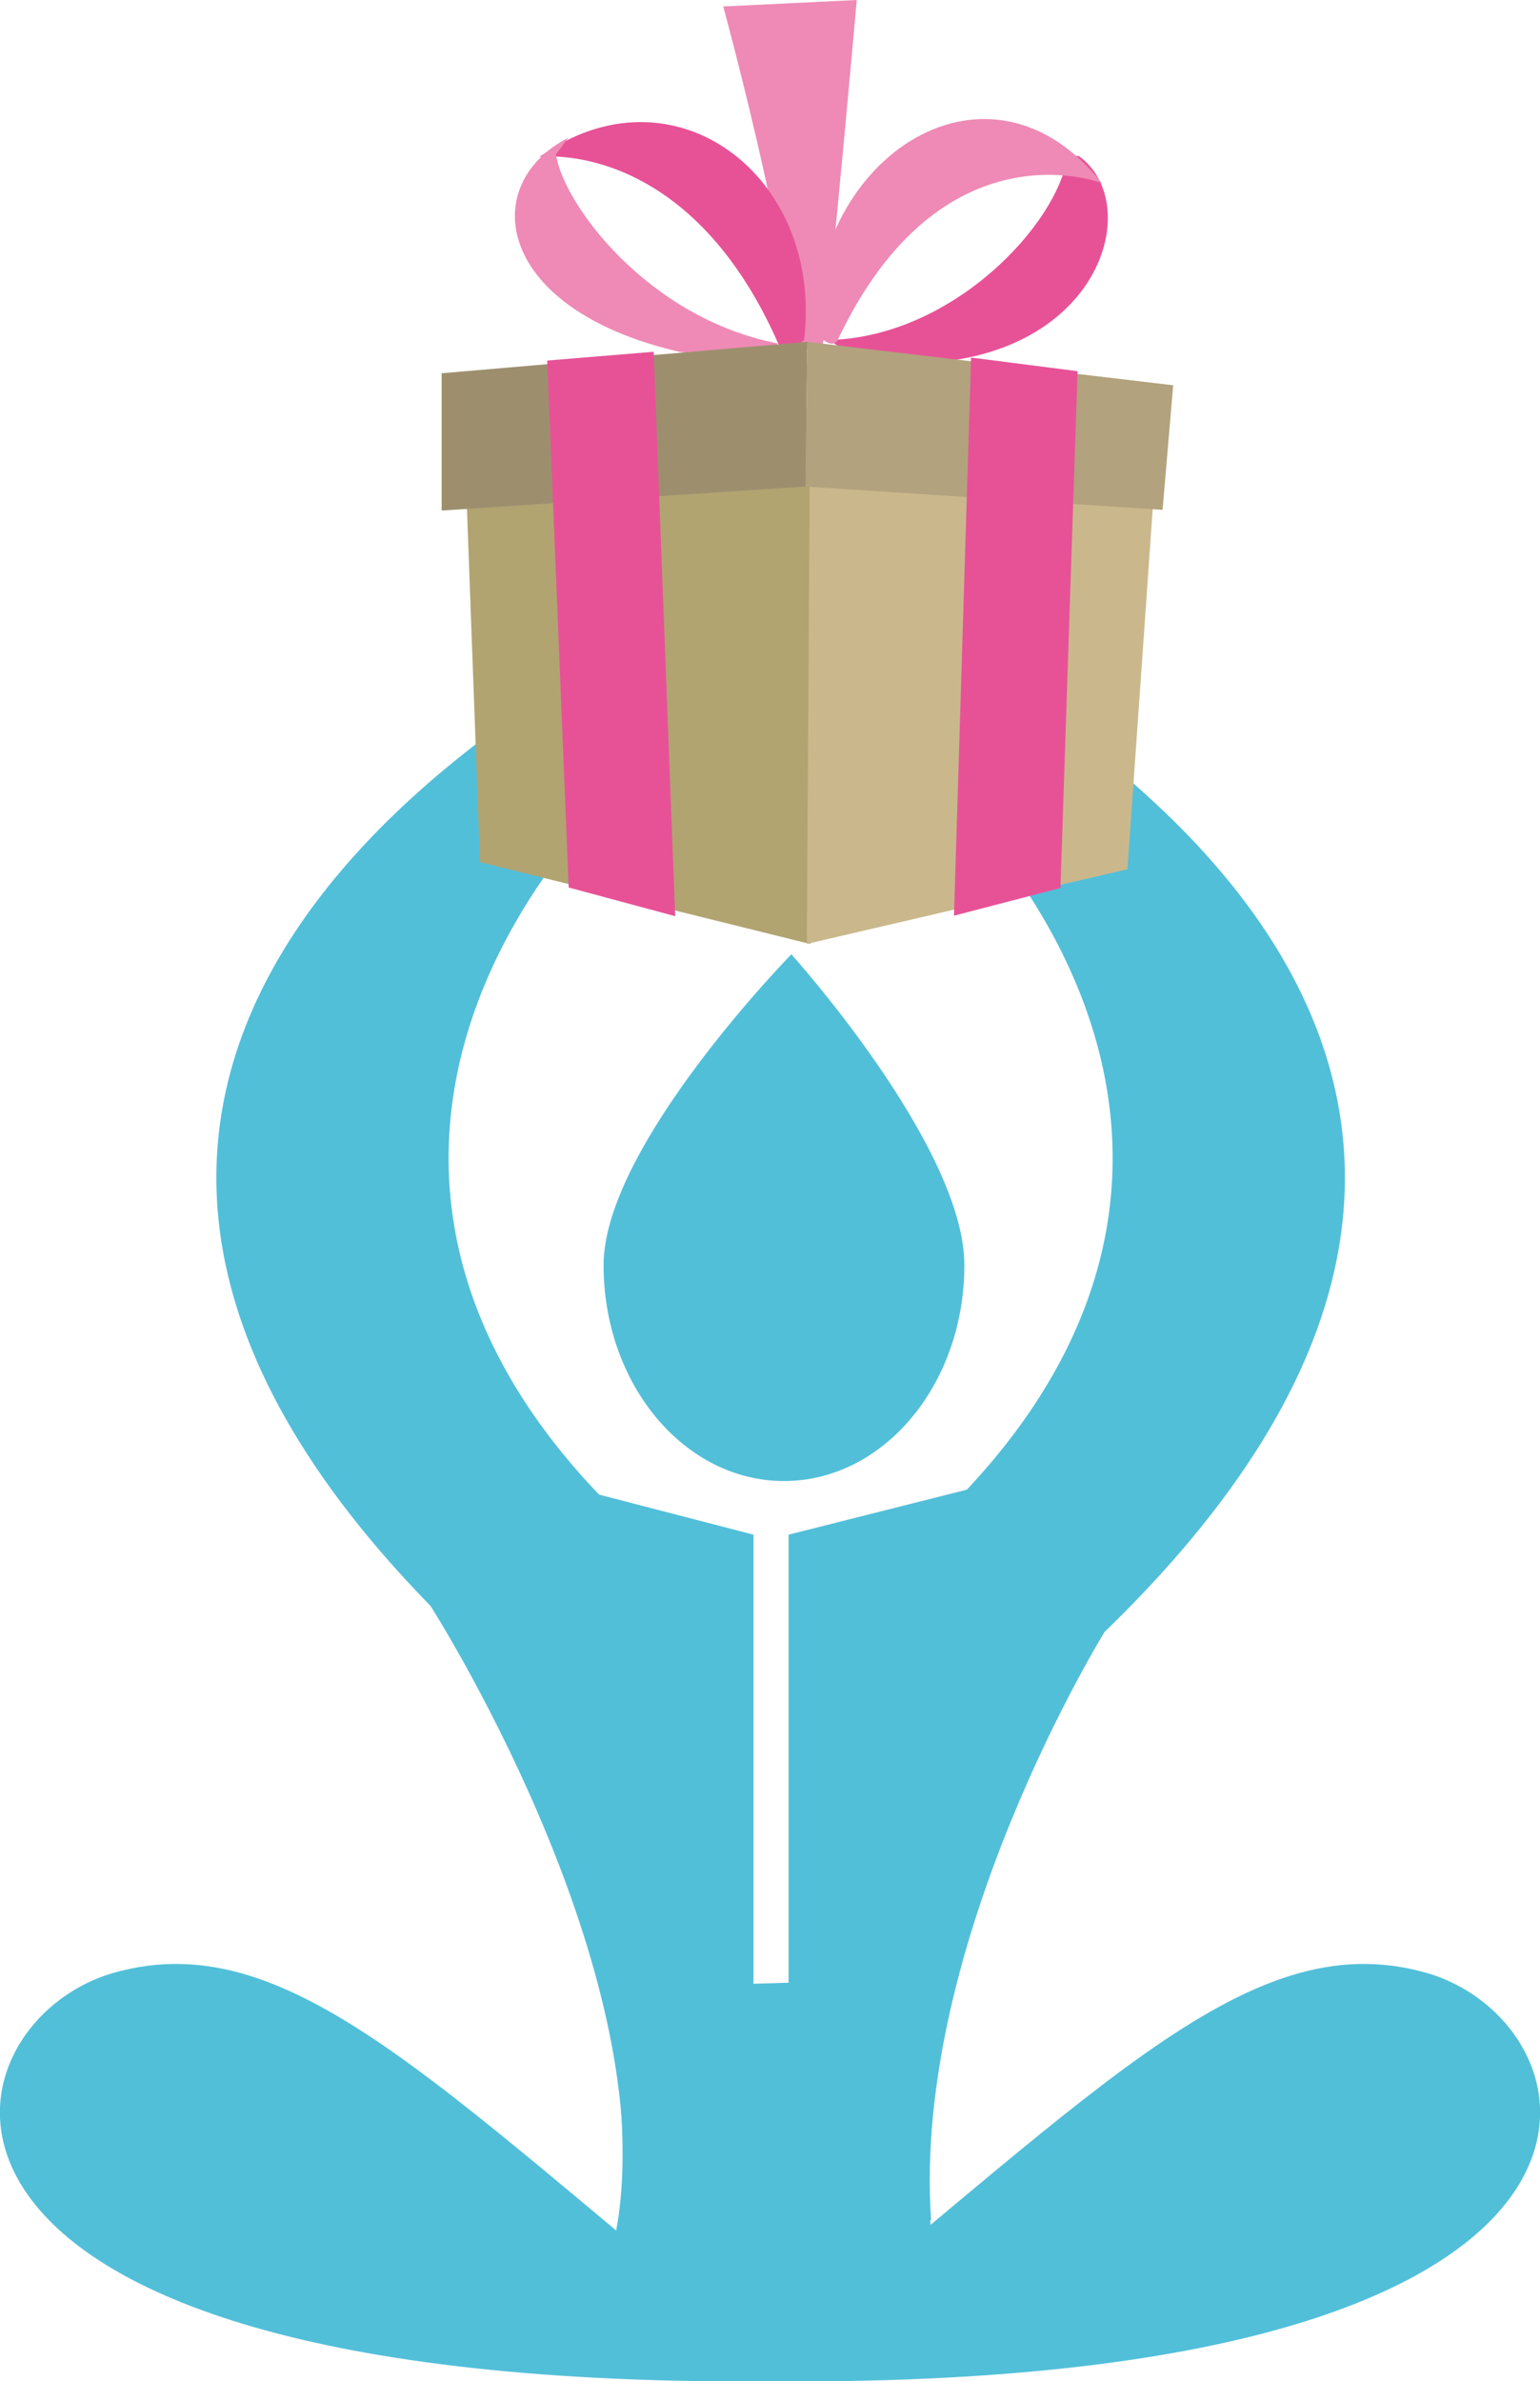
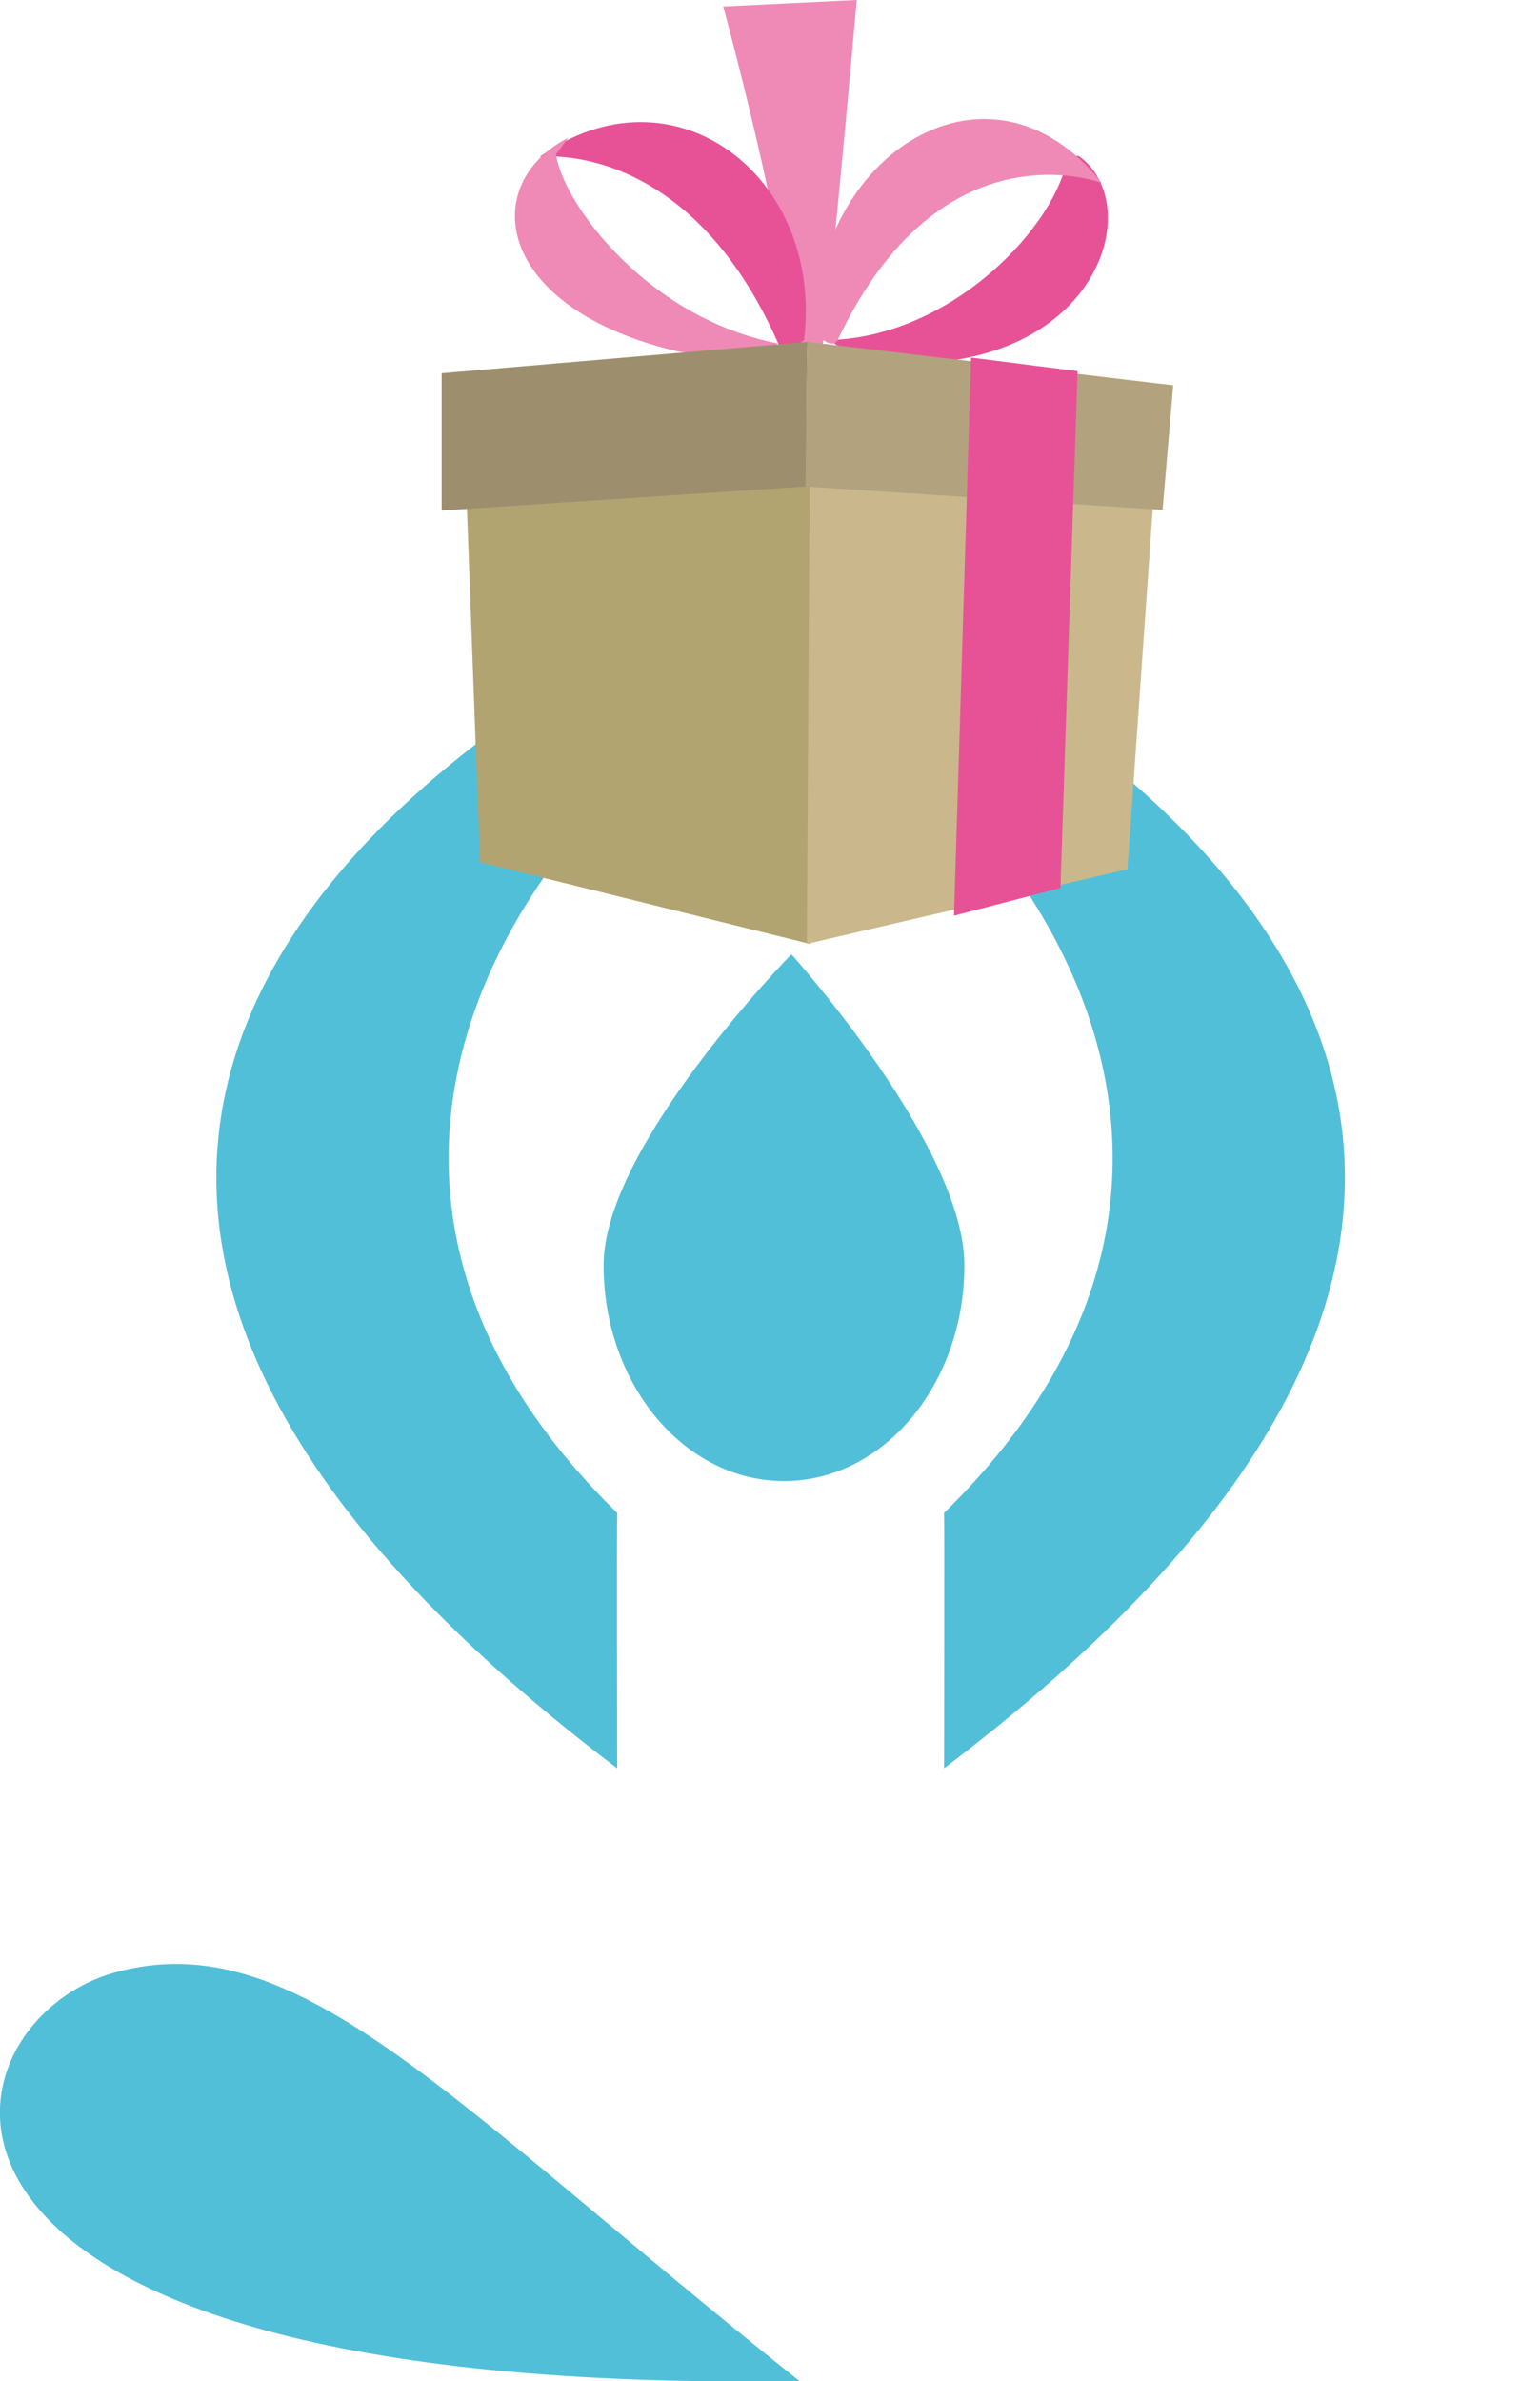
<svg xmlns="http://www.w3.org/2000/svg" id="_レイヤー_2" data-name=" レイヤー 2" viewBox="0 0 66.67 103.03">
  <defs>
    <style>
      .cls-1 {
        fill: #b1a471;
      }

      .cls-1, .cls-2, .cls-3, .cls-4, .cls-5, .cls-6, .cls-7 {
        stroke-width: 0px;
      }

      .cls-2 {
        fill: #9d8f6e;
      }

      .cls-3 {
        fill: #b2a27d;
      }

      .cls-4 {
        fill: #cab88c;
      }

      .cls-5 {
        fill: #52bfd9;
      }

      .cls-6 {
        fill: #e75297;
      }

      .cls-7 {
        fill: #ee8ab5;
      }
    </style>
  </defs>
  <g>
    <path class="cls-5" d="M41.75,54.74c0,5.16-3.5,9.34-7.81,9.34s-7.81-4.18-7.81-9.34,8.13-13.45,8.13-13.45c0,0,7.49,8.3,7.49,13.45Z" />
    <g>
      <path class="cls-5" d="M32.98,19.63v9.22c-12.59,8.52-19.82,23.35-6.26,36.61-.02.32,0,11.05,0,11.05-32.52-24.62-12.07-42.29,2.76-49.87l3.5-7.01Z" />
-       <path class="cls-5" d="M18.63,69.47s9.76,15.24,8.18,26.6h5.81v-29.67l-13.39-3.47-.6,6.54Z" />
    </g>
    <g>
      <path class="cls-5" d="M34.61,19.63v9.22c12.59,8.52,19.82,23.35,6.26,36.61.02.32,0,11.05,0,11.05,32.52-24.62,12.07-42.29-2.76-49.87l-3.5-7.01Z" />
-       <path class="cls-5" d="M47.88,70.51s-8.41,13.49-7.57,25.56h-6.17v-29.67s13.75-3.47,13.75-3.47v7.57Z" />
    </g>
    <path class="cls-5" d="M34.61,103.02c-15.14-12.07-21.76-19.89-29.66-17.67-7.89,2.22-11.41,18.31,29.66,17.67Z" />
-     <path class="cls-5" d="M32.06,103.02c15.14-12.07,21.76-19.89,29.66-17.67,7.89,2.22,11.41,18.31-29.66,17.67Z" />
-     <path class="cls-5" d="M26.22,86.02c.83,4.43,1.23,10.05-.32,12.74l8.7,4.26,6.01-4.73s-1.45-5.86.79-12.72" />
  </g>
  <g>
    <g>
      <path class="cls-7" d="M34.35,15.12c-.21-4.47-3.04-14.84-3.04-14.84l5.78-.28s-1.18,13.37-1.5,15.09l-1.24.02Z" />
      <path class="cls-6" d="M46.22,6.73c-.41,2.94-4.92,7.81-10.28,7.98,0,0,.73.9,3.81,1.01,7.96-.25,9.8-6.95,6.95-8.97" />
      <g>
        <g>
          <path class="cls-6" d="M34.81,14.71c.86-7.13-5.69-12.05-11.45-7.92,0,0,6.4-.84,10.33,8.07.26.59,1.12-.15,1.12-.15Z" />
          <path class="cls-7" d="M24.07,6.68c.31,2.14,3.97,7.09,9.61,8.18,0,0-1,.8-4.28.36-7.98-1.85-8.72-7.24-4.8-9.26" />
        </g>
        <path class="cls-7" d="M35.27,14.33c-.06-7.6,7.55-12.56,12.43-6.41,0,0-6.92-2.69-11.41,6.74-.29.62-1.02-.33-1.02-.33Z" />
      </g>
    </g>
    <polygon class="cls-1" points="20.16 20.52 20.78 37.3 35.06 40.84 37.35 38.34 37.35 18.23 20.16 20.52" />
    <polygon class="cls-4" points="35.06 19.8 34.93 40.84 48.81 37.61 50.06 19.8 35.06 19.8" />
    <polygon class="cls-2" points="19.12 16.15 19.12 22.09 34.88 21.05 34.95 14.79 19.12 16.15" />
    <polygon class="cls-3" points="34.95 14.79 34.87 21.05 50.33 22.06 50.79 16.67 34.95 14.79" />
-     <polygon class="cls-6" points="24.62 38.4 23.69 15.6 28.3 15.22 29.23 39.64 24.62 38.4" />
    <polygon class="cls-6" points="45.91 38.42 41.3 39.62 42.04 15.47 46.65 16.06 45.91 38.42" />
  </g>
</svg>